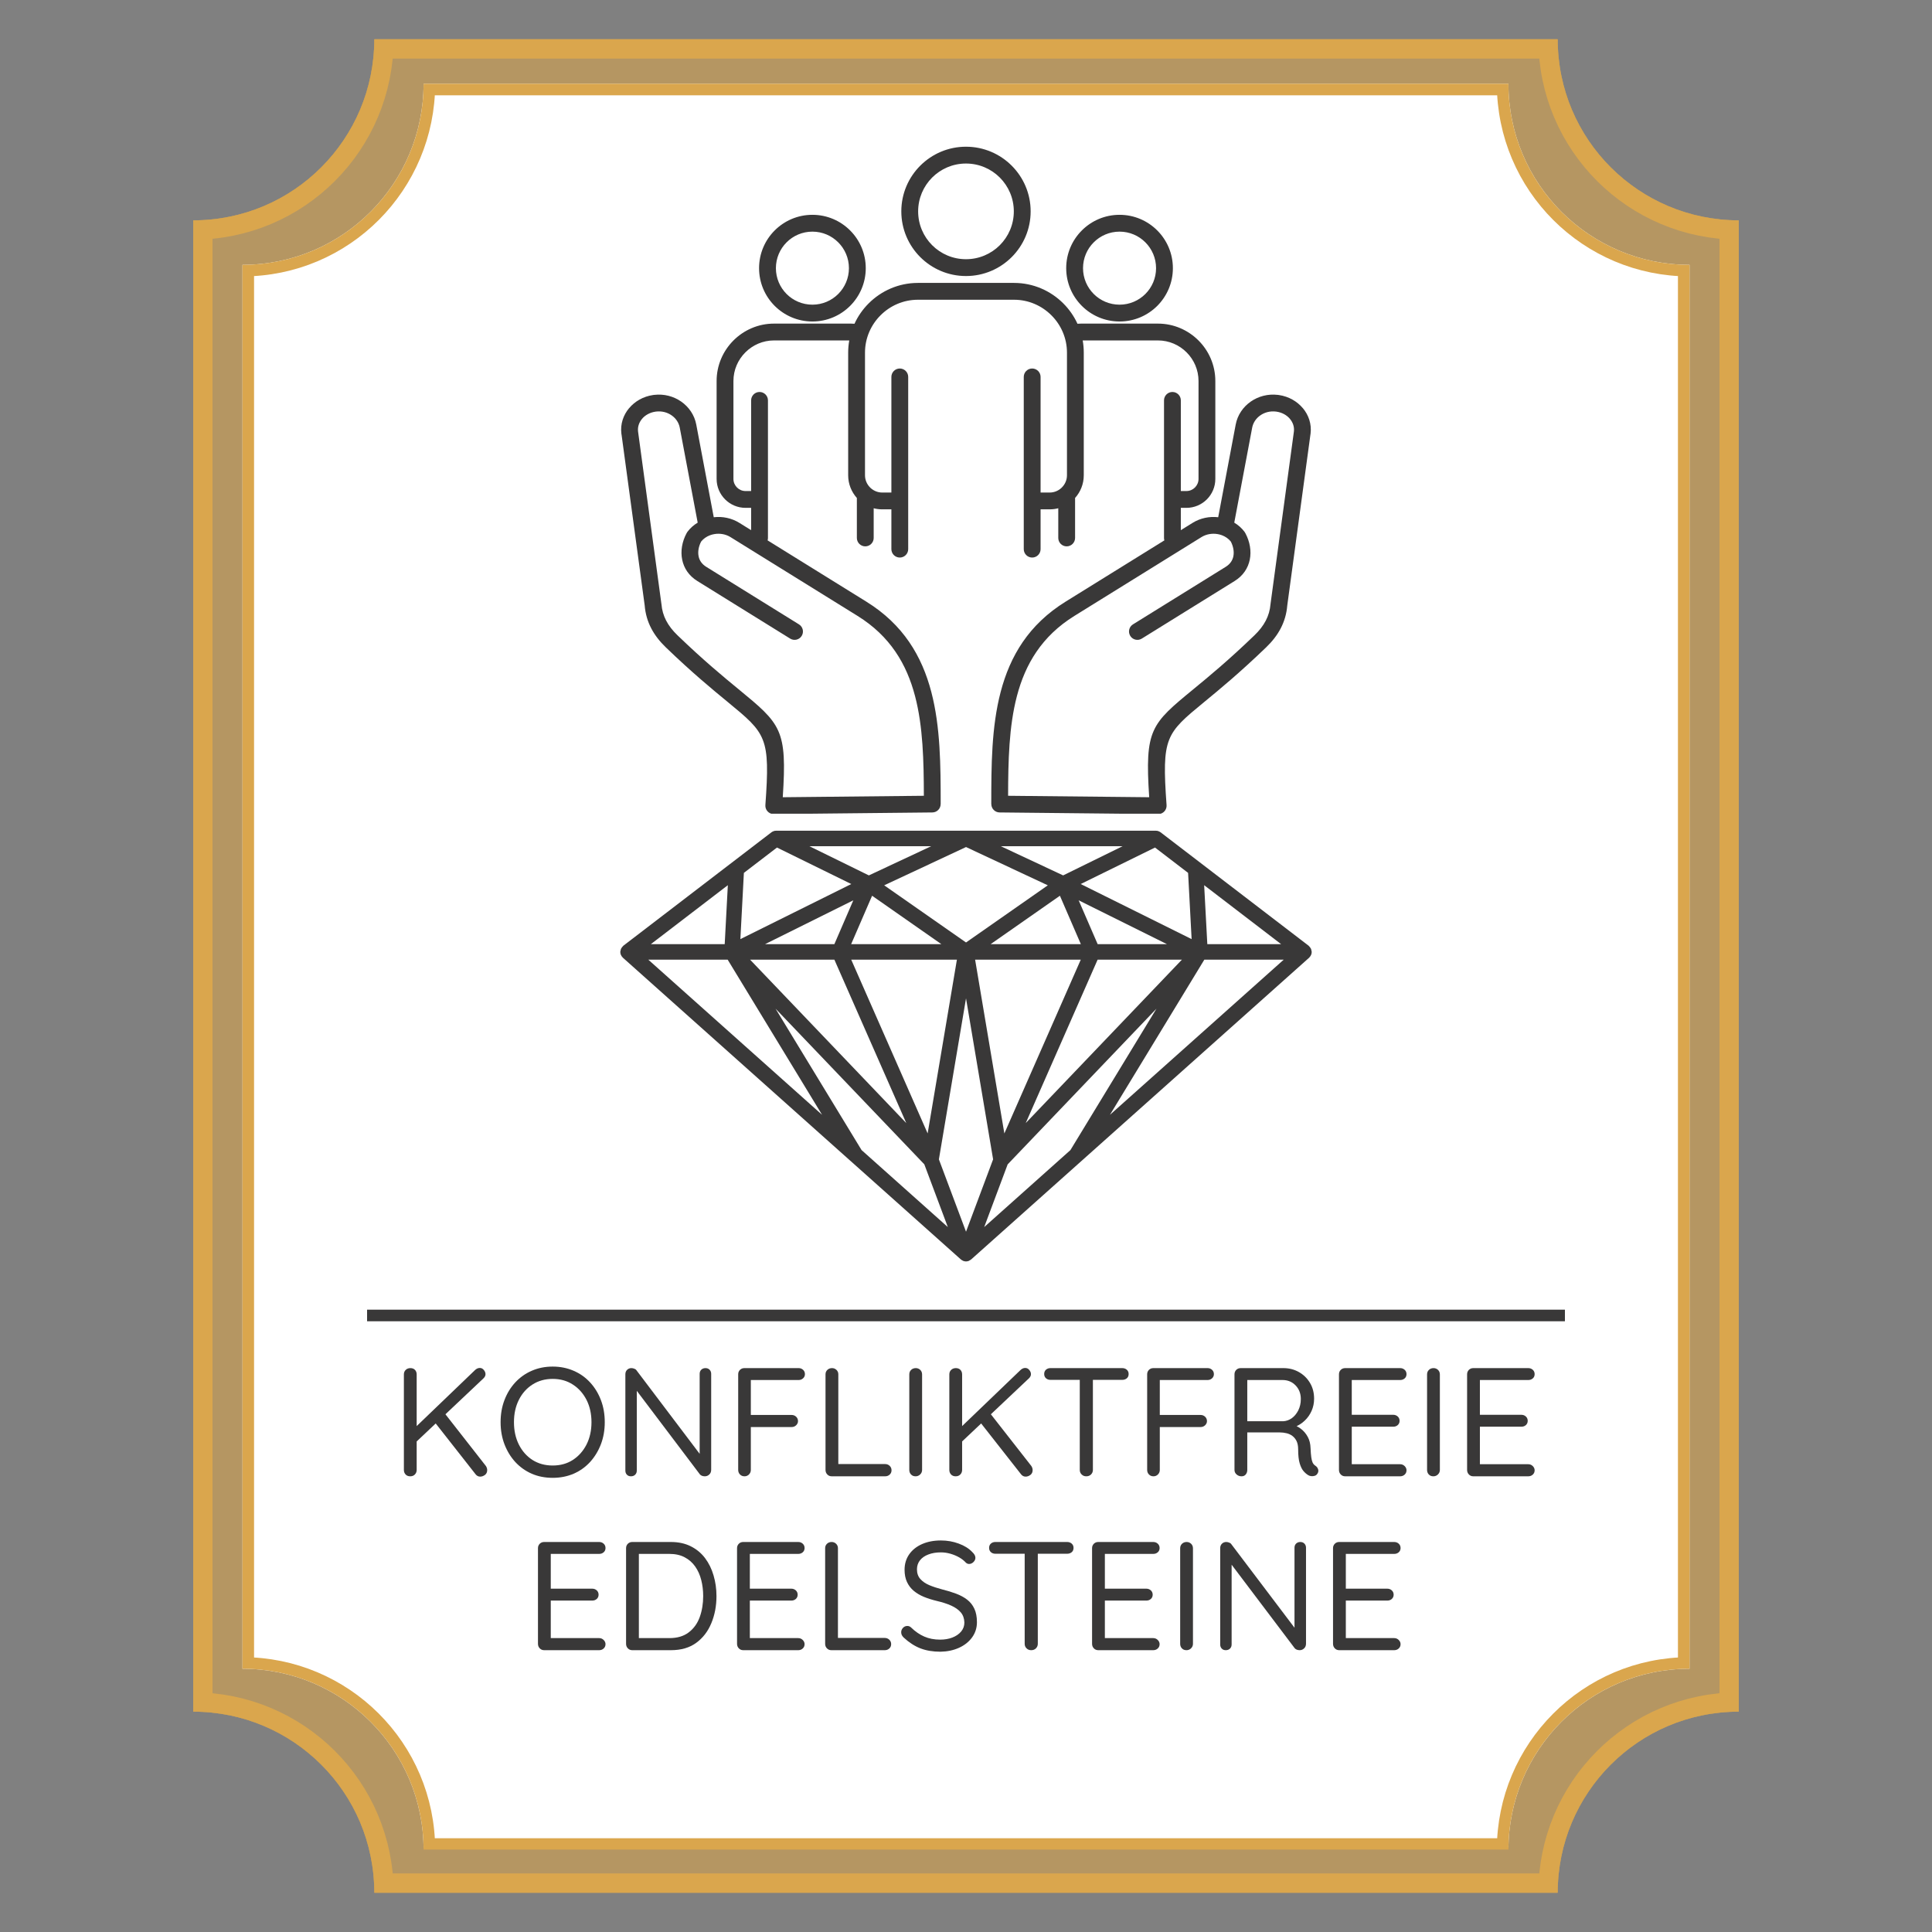
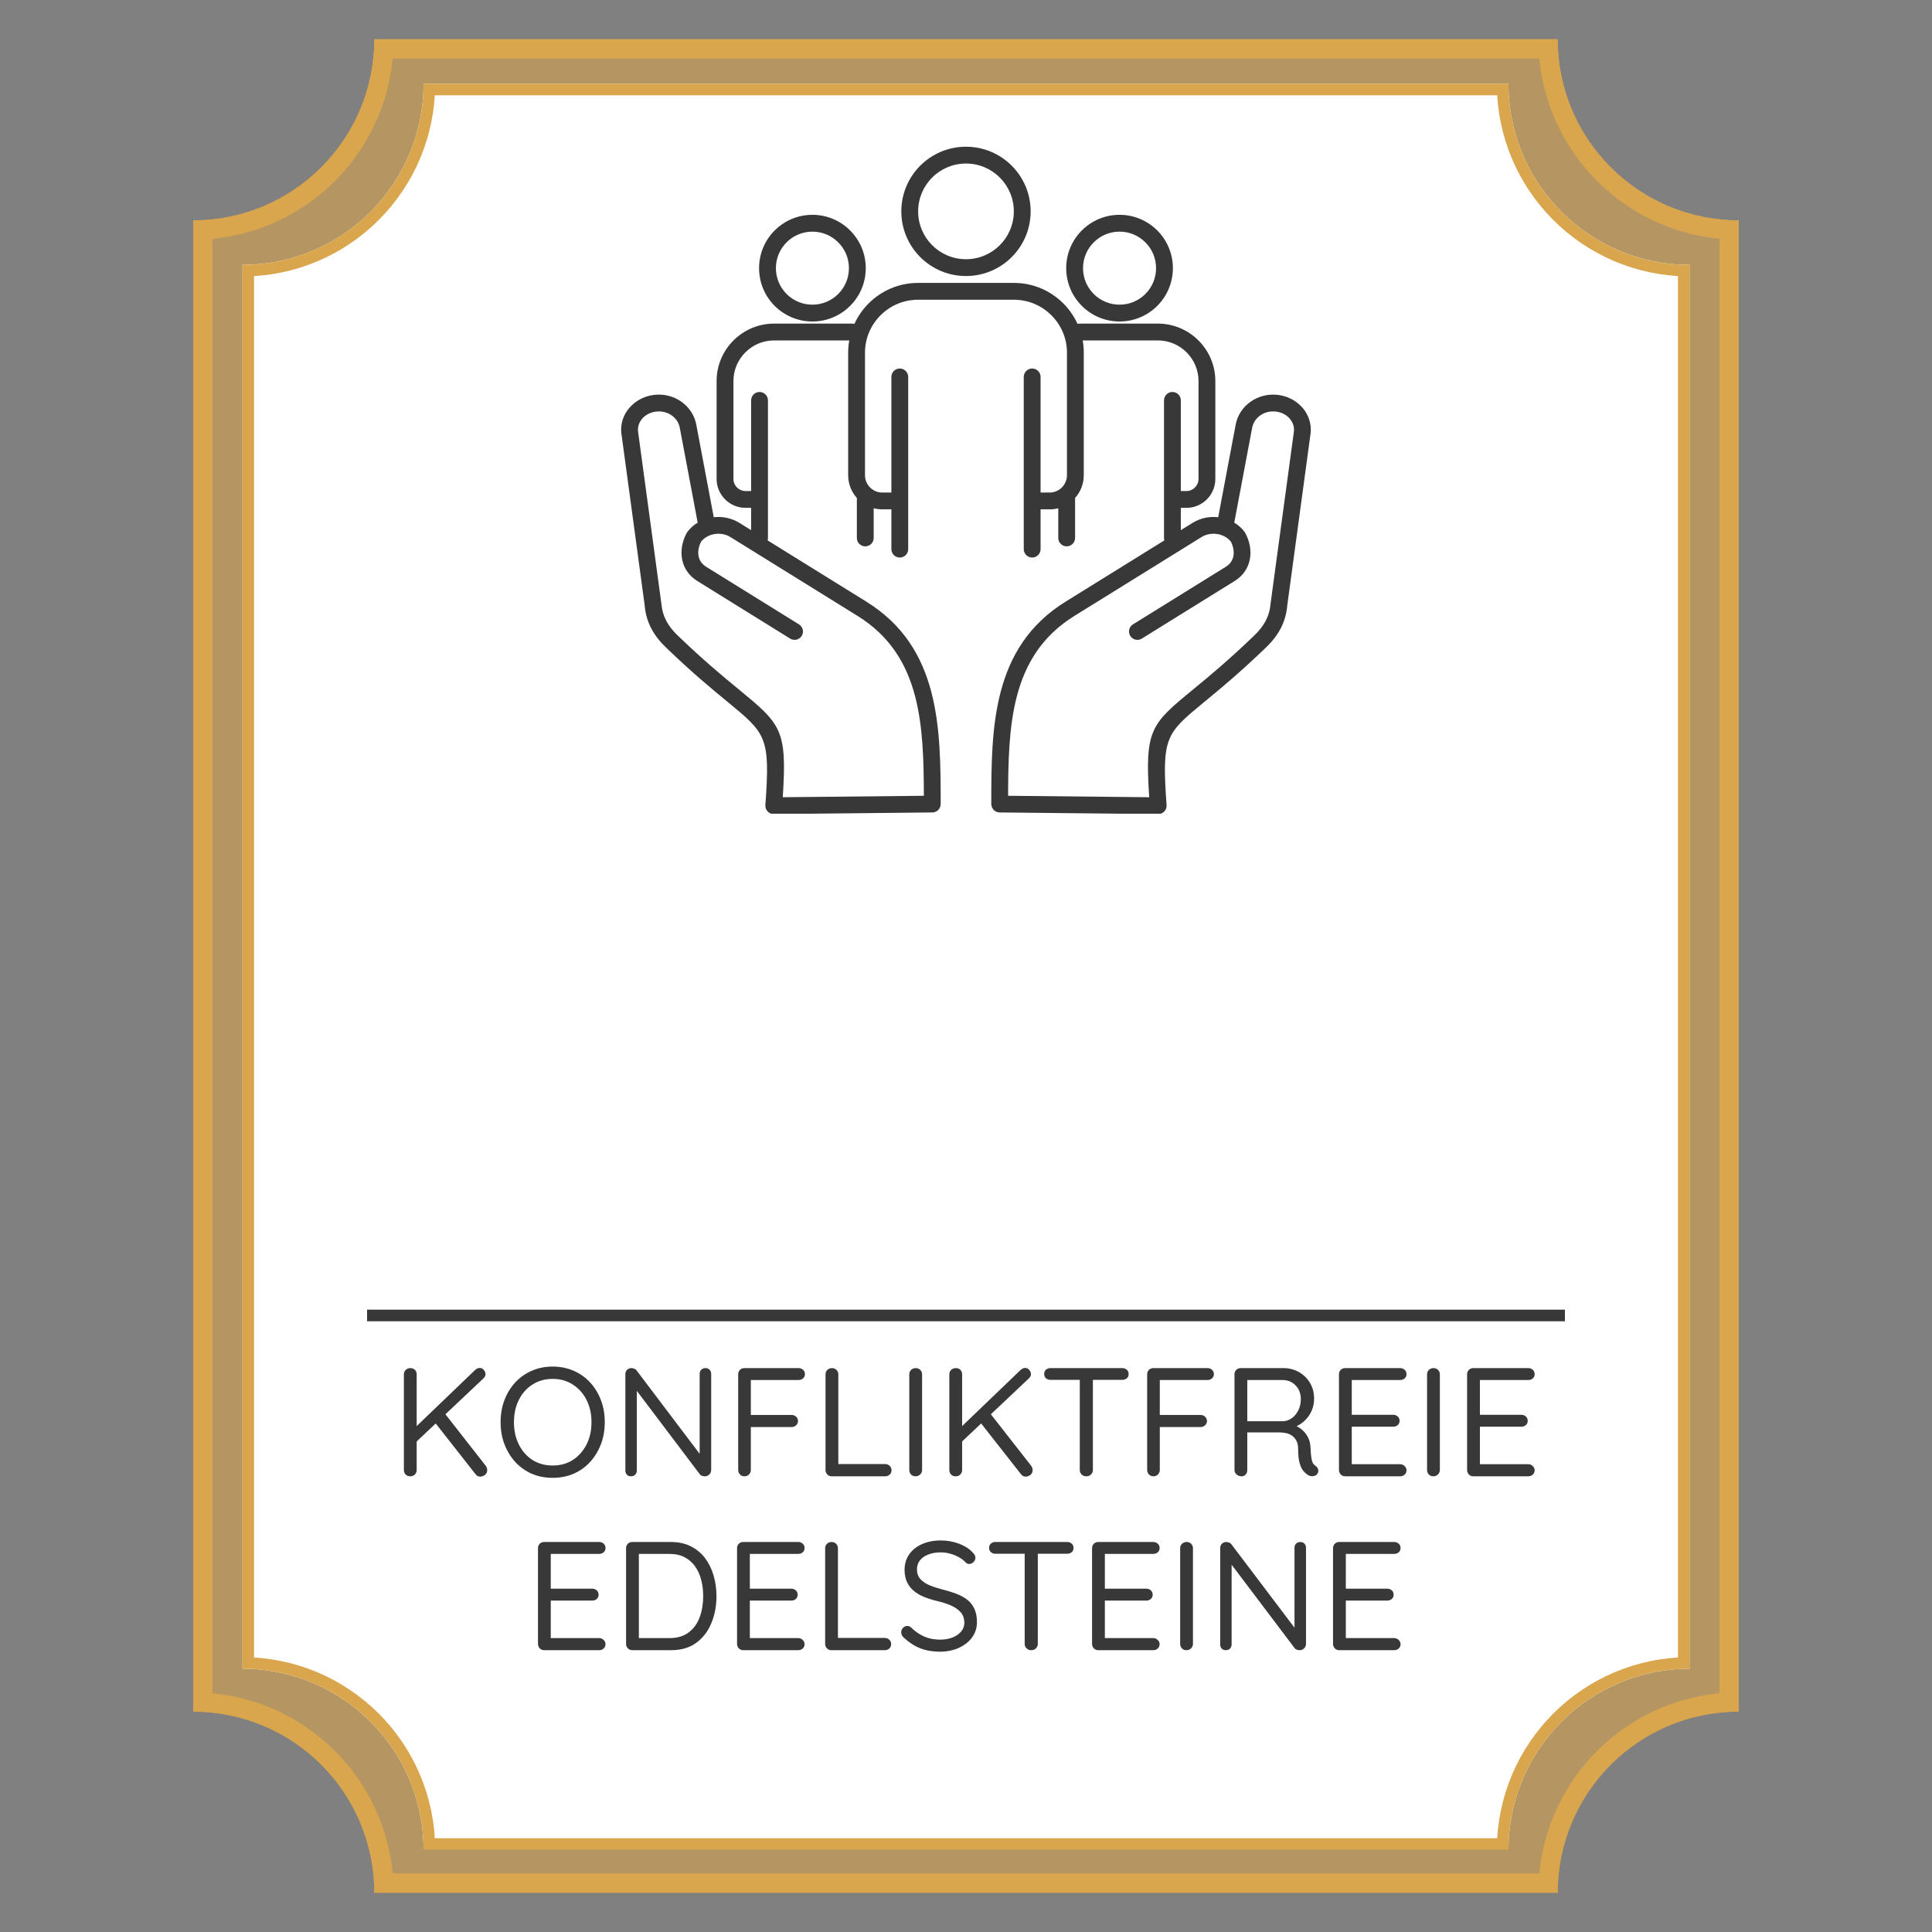
<svg xmlns="http://www.w3.org/2000/svg" width="500" zoomAndPan="magnify" viewBox="0 0 375 375" height="500" preserveAspectRatio="xMidYMid meet" version="1.0">
  <rect x="0" y="0" width="375" height="375" fill="#808080" stroke="none" />
  <defs>
    <filter x="0%" y="0%" width="100%" height="100%" id="1024b4a3a2">
      <feColorMatrix values="0 0 0 0 1 0 0 0 0 1 0 0 0 0 1 0 0 0 1 0" color-interpolation-filters="sRGB" />
    </filter>
    <g />
    <mask id="a47770c196">
      <g filter="url(#1024b4a3a2)">
        <rect x="-37.5" width="450" fill="#000000" y="-37.5" height="450" fill-opacity="0.59" />
      </g>
    </mask>
    <clipPath id="126270287b">
      <path d="M 17.5 7.617 L 317.5 7.617 L 317.5 368 L 17.5 368 Z M 17.5 7.617 " clip-rule="nonzero" />
    </clipPath>
    <clipPath id="2ce906e229">
      <path d="M 282.348 7.617 L 52.652 7.617 C 52.652 26.957 37.012 42.77 17.5 42.77 L 17.5 332.23 C 36.844 332.23 52.652 347.875 52.652 367.383 L 282.348 367.383 C 282.348 348.043 297.988 332.23 317.5 332.23 L 317.5 42.77 C 298.156 42.77 282.348 27.125 282.348 7.617 Z M 282.348 7.617 " clip-rule="nonzero" />
    </clipPath>
    <clipPath id="917593c485">
      <path d="M 0.5 0.617 L 300.5 0.617 L 300.5 360.441 L 0.5 360.441 Z M 0.5 0.617 " clip-rule="nonzero" />
    </clipPath>
    <clipPath id="5a40e85cad">
      <path d="M 265.348 0.617 L 35.652 0.617 C 35.652 19.957 20.012 35.77 0.5 35.77 L 0.5 325.23 C 19.844 325.23 35.652 340.875 35.652 360.383 L 265.348 360.383 C 265.348 341.043 280.988 325.23 300.5 325.23 L 300.5 35.77 C 281.156 35.77 265.348 20.125 265.348 0.617 Z M 265.348 0.617 " clip-rule="nonzero" />
    </clipPath>
    <clipPath id="c6e932432e">
      <rect x="0" width="301" y="0" height="361" />
    </clipPath>
    <clipPath id="e13462e37b">
      <path d="M 17.5 7.617 L 317.5 7.617 L 317.5 367.383 L 17.5 367.383 Z M 17.5 7.617 " clip-rule="nonzero" />
    </clipPath>
    <clipPath id="ac6ea227fa">
      <path d="M 282.348 7.617 L 52.652 7.617 C 52.652 26.957 37.012 42.77 17.5 42.77 L 17.5 332.23 C 36.844 332.23 52.652 347.871 52.652 367.383 L 282.348 367.383 C 282.348 348.039 297.988 332.23 317.5 332.23 L 317.5 42.77 C 298.156 42.77 282.348 27.125 282.348 7.617 Z M 282.348 7.617 " clip-rule="nonzero" />
    </clipPath>
    <clipPath id="7660b0a165">
      <rect x="0" width="339" y="0" height="375" />
    </clipPath>
    <clipPath id="d00ee27627">
      <path d="M 37.5 7.617 L 337.5 7.617 L 337.5 367.383 L 37.5 367.383 Z M 37.5 7.617 " clip-rule="nonzero" />
    </clipPath>
    <clipPath id="fe0ce3c6e1">
      <path d="M 302.348 7.617 L 72.652 7.617 C 72.652 26.957 57.012 42.77 37.5 42.77 L 37.5 332.23 C 56.844 332.23 72.652 347.871 72.652 367.383 L 302.348 367.383 C 302.348 348.039 317.988 332.23 337.5 332.23 L 337.5 42.77 C 318.156 42.77 302.348 27.125 302.348 7.617 Z M 302.348 7.617 " clip-rule="nonzero" />
    </clipPath>
    <clipPath id="83c0cc28df">
      <path d="M 47.062 16.246 L 327.938 16.246 L 327.938 359.664 L 47.062 359.664 Z M 47.062 16.246 " clip-rule="nonzero" />
    </clipPath>
    <clipPath id="69c87cacaa">
      <path d="M 292.785 16.246 L 82.215 16.246 C 82.215 35.59 66.57 51.402 47.062 51.402 L 47.062 323.906 C 66.402 323.906 82.215 339.547 82.215 359.059 L 292.785 359.059 C 292.785 339.715 308.426 323.906 327.938 323.906 L 327.938 51.402 C 308.598 51.402 292.785 35.758 292.785 16.246 Z M 292.785 16.246 " clip-rule="nonzero" />
    </clipPath>
    <clipPath id="b840064444">
      <path d="M 0.062 0.246 L 280.938 0.246 L 280.938 343 L 0.062 343 Z M 0.062 0.246 " clip-rule="nonzero" />
    </clipPath>
    <clipPath id="5b081c2d83">
      <path d="M 245.785 0.246 L 35.215 0.246 C 35.215 19.59 19.57 35.402 0.062 35.402 L 0.062 307.906 C 19.402 307.906 35.215 323.547 35.215 343.059 L 245.785 343.059 C 245.785 323.715 261.426 307.906 280.938 307.906 L 280.938 35.402 C 261.598 35.402 245.785 19.758 245.785 0.246 Z M 245.785 0.246 " clip-rule="nonzero" />
    </clipPath>
    <clipPath id="9adf6d71d2">
      <rect x="0" width="281" y="0" height="344" />
    </clipPath>
    <clipPath id="403dacd959">
      <path d="M 47.062 16.25 L 328 16.25 L 328 358.996 L 47.062 358.996 Z M 47.062 16.25 " clip-rule="nonzero" />
    </clipPath>
    <clipPath id="00bde7cf09">
      <path d="M 292.785 16.25 L 82.215 16.25 C 82.215 35.59 66.57 51.402 47.062 51.402 L 47.062 323.902 C 66.402 323.902 82.215 339.547 82.215 359.055 L 292.785 359.055 C 292.785 339.715 308.426 323.902 327.938 323.902 L 327.938 51.402 C 308.594 51.402 292.785 35.758 292.785 16.25 Z M 292.785 16.25 " clip-rule="nonzero" />
    </clipPath>
    <clipPath id="2eeb895572">
      <path d="M 0.395 0.422 L 134.621 0.422 L 134.621 129.941 L 0.395 129.941 Z M 0.395 0.422 " clip-rule="nonzero" />
    </clipPath>
    <clipPath id="756bbdbdb2">
      <path d="M 0.395 133.246 L 134.621 133.246 L 134.621 217 L 0.395 217 Z M 0.395 133.246 " clip-rule="nonzero" />
    </clipPath>
    <clipPath id="5206bb315b">
      <rect x="0" width="135" y="0" height="218" />
    </clipPath>
  </defs>
  <g mask="url(#a47770c196)">
    <g transform="matrix(1, 0, 0, 1, 20, 0)">
      <g clip-path="url(#7660b0a165)">
        <g clip-path="url(#126270287b)">
          <g clip-path="url(#2ce906e229)">
            <g transform="matrix(1, 0, 0, 1, 17, 7)">
              <g clip-path="url(#c6e932432e)">
                <g clip-path="url(#917593c485)">
                  <g clip-path="url(#5a40e85cad)">
                    <path fill="#daa64d" d="M 0.5 0.617 L 300.5 0.617 L 300.5 360.383 L 0.5 360.383 Z M 0.5 0.617 " fill-opacity="1" fill-rule="nonzero" />
                  </g>
                </g>
              </g>
            </g>
          </g>
        </g>
        <g clip-path="url(#e13462e37b)">
          <g clip-path="url(#ac6ea227fa)">
            <path stroke-linecap="butt" transform="matrix(0.75, 0, 0, 0.75, 17.501, 7.616)" fill="none" stroke-linejoin="miter" d="M 353.128 0.002 L 46.868 0.002 C 46.868 25.789 26.014 46.872 -0.002 46.872 L -0.002 432.82 C 25.79 432.82 46.868 453.674 46.868 479.69 L 353.128 479.69 C 353.128 453.898 373.983 432.82 399.998 432.82 L 399.998 46.872 C 374.207 46.872 353.128 26.013 353.128 0.002 Z M 353.128 0.002 " stroke="#daa64d" stroke-width="10" stroke-opacity="1" stroke-miterlimit="4" />
          </g>
        </g>
      </g>
    </g>
  </g>
  <g clip-path="url(#d00ee27627)">
    <g clip-path="url(#fe0ce3c6e1)">
      <path stroke-linecap="butt" transform="matrix(0.75, 0, 0, 0.75, 37.501, 7.616)" fill="none" stroke-linejoin="miter" d="M 353.128 0.002 L 46.868 0.002 C 46.868 25.789 26.014 46.872 -0.002 46.872 L -0.002 432.82 C 25.79 432.82 46.868 453.674 46.868 479.69 L 353.128 479.69 C 353.128 453.898 373.983 432.82 399.998 432.82 L 399.998 46.872 C 374.207 46.872 353.128 26.013 353.128 0.002 Z M 353.128 0.002 " stroke="#daa64d" stroke-width="10" stroke-opacity="1" stroke-miterlimit="4" />
    </g>
  </g>
  <g clip-path="url(#83c0cc28df)">
    <g clip-path="url(#69c87cacaa)">
      <g transform="matrix(1, 0, 0, 1, 47, 16)">
        <g clip-path="url(#9adf6d71d2)">
          <g clip-path="url(#b840064444)">
            <g clip-path="url(#5b081c2d83)">
              <path fill="#ffffff" d="M 0.062 0.246 L 280.938 0.246 L 280.938 342.566 L 0.062 342.566 Z M 0.062 0.246 " fill-opacity="1" fill-rule="nonzero" />
            </g>
          </g>
        </g>
      </g>
    </g>
  </g>
  <g clip-path="url(#403dacd959)">
    <g clip-path="url(#00bde7cf09)">
      <path stroke-linecap="butt" transform="matrix(0.75, 0, 0, 0.75, 47.062, 16.248)" fill="none" stroke-linejoin="miter" d="M 327.632 0.002 L 46.871 0.002 C 46.871 25.789 26.012 46.872 0.001 46.872 L 0.001 410.206 C 25.788 410.206 46.871 431.065 46.871 457.075 L 327.632 457.075 C 327.632 431.289 348.486 410.206 374.501 410.206 L 374.501 46.872 C 348.71 46.872 327.632 26.013 327.632 0.002 Z M 327.632 0.002 " stroke="#daa64d" stroke-width="6" stroke-opacity="1" stroke-miterlimit="4" />
    </g>
  </g>
  <path stroke-linecap="butt" transform="matrix(0.75, 0, 0, 0.75, 71.251, 254.206)" fill="none" stroke-linejoin="miter" d="M -0.002 1.501 L 309.998 1.501 " stroke="#393838" stroke-width="3" stroke-opacity="1" stroke-miterlimit="4" />
  <g fill="#393838" fill-opacity="1">
    <g transform="translate(75.752, 286.549)">
      <g>
        <path d="M 17.453 0.062 C 17.098 0.062 16.801 -0.086 16.562 -0.391 L 8.578 -10.562 L 10.406 -12.422 L 18.547 -2.016 C 18.723 -1.754 18.812 -1.484 18.812 -1.203 C 18.812 -0.797 18.664 -0.484 18.375 -0.266 C 18.082 -0.047 17.773 0.062 17.453 0.062 Z M 17.375 -21.031 C 17.688 -21.031 17.945 -20.898 18.156 -20.641 C 18.375 -20.379 18.484 -20.109 18.484 -19.828 C 18.484 -19.547 18.363 -19.285 18.125 -19.047 L 4.859 -6.516 L 4.656 -9.297 L 16.406 -20.578 C 16.707 -20.879 17.031 -21.031 17.375 -21.031 Z M 3.875 0 C 3.488 0 3.188 -0.117 2.969 -0.359 C 2.75 -0.598 2.641 -0.891 2.641 -1.234 L 2.641 -19.766 C 2.641 -20.129 2.758 -20.426 3 -20.656 C 3.238 -20.883 3.539 -21 3.906 -21 C 4.281 -21 4.578 -20.883 4.797 -20.656 C 5.016 -20.426 5.125 -20.129 5.125 -19.766 L 5.125 -1.234 C 5.125 -0.891 5.008 -0.598 4.781 -0.359 C 4.551 -0.117 4.25 0 3.875 0 Z M 3.875 0 " />
      </g>
    </g>
  </g>
  <g fill="#393838" fill-opacity="1">
    <g transform="translate(95.822, 286.549)">
      <g>
        <path d="M 21.562 -10.5 C 21.562 -8.957 21.312 -7.531 20.812 -6.219 C 20.312 -4.914 19.613 -3.77 18.719 -2.781 C 17.82 -1.801 16.754 -1.039 15.516 -0.5 C 14.273 0.031 12.922 0.297 11.453 0.297 C 9.973 0.297 8.617 0.031 7.391 -0.5 C 6.16 -1.039 5.094 -1.801 4.188 -2.781 C 3.289 -3.77 2.594 -4.914 2.094 -6.219 C 1.594 -7.531 1.344 -8.957 1.344 -10.5 C 1.344 -12.062 1.594 -13.492 2.094 -14.797 C 2.594 -16.109 3.289 -17.25 4.188 -18.219 C 5.094 -19.195 6.16 -19.953 7.391 -20.484 C 8.617 -21.023 9.973 -21.297 11.453 -21.297 C 12.922 -21.297 14.273 -21.023 15.516 -20.484 C 16.754 -19.953 17.82 -19.195 18.719 -18.219 C 19.613 -17.25 20.312 -16.109 20.812 -14.797 C 21.312 -13.492 21.562 -12.062 21.562 -10.5 Z M 18.984 -10.5 C 18.984 -12.133 18.66 -13.582 18.016 -14.844 C 17.367 -16.102 16.484 -17.094 15.359 -17.812 C 14.242 -18.539 12.941 -18.906 11.453 -18.906 C 9.973 -18.906 8.664 -18.539 7.531 -17.812 C 6.406 -17.094 5.523 -16.102 4.891 -14.844 C 4.254 -13.582 3.938 -12.133 3.938 -10.5 C 3.938 -8.875 4.254 -7.426 4.891 -6.156 C 5.523 -4.895 6.406 -3.898 7.531 -3.172 C 8.664 -2.453 9.973 -2.094 11.453 -2.094 C 12.941 -2.094 14.242 -2.453 15.359 -3.172 C 16.484 -3.898 17.367 -4.895 18.016 -6.156 C 18.66 -7.426 18.984 -8.875 18.984 -10.5 Z M 18.984 -10.5 " />
      </g>
    </g>
  </g>
  <g fill="#393838" fill-opacity="1">
    <g transform="translate(118.742, 286.549)">
      <g>
        <path d="M 18.188 -21 C 18.52 -21 18.785 -20.895 18.984 -20.688 C 19.191 -20.477 19.297 -20.211 19.297 -19.891 L 19.297 -1.266 C 19.297 -0.879 19.172 -0.57 18.922 -0.344 C 18.68 -0.113 18.395 0 18.062 0 C 17.883 0 17.703 -0.031 17.516 -0.094 C 17.336 -0.164 17.195 -0.266 17.094 -0.391 L 4.266 -17.375 L 4.859 -17.734 L 4.859 -1.109 C 4.859 -0.785 4.754 -0.52 4.547 -0.312 C 4.336 -0.102 4.062 0 3.719 0 C 3.395 0 3.133 -0.102 2.938 -0.312 C 2.738 -0.52 2.641 -0.785 2.641 -1.109 L 2.641 -19.797 C 2.641 -20.16 2.754 -20.453 2.984 -20.672 C 3.211 -20.891 3.488 -21 3.812 -21 C 3.988 -21 4.172 -20.961 4.359 -20.891 C 4.555 -20.828 4.703 -20.723 4.797 -20.578 L 17.453 -3.844 L 17.062 -3.359 L 17.062 -19.891 C 17.062 -20.211 17.164 -20.477 17.375 -20.688 C 17.594 -20.895 17.863 -21 18.188 -21 Z M 18.188 -21 " />
      </g>
    </g>
  </g>
  <g fill="#393838" fill-opacity="1">
    <g transform="translate(140.642, 286.549)">
      <g>
        <path d="M 3.875 0 C 3.508 0 3.211 -0.117 2.984 -0.359 C 2.754 -0.598 2.641 -0.891 2.641 -1.234 L 2.641 -19.797 C 2.641 -20.141 2.754 -20.426 2.984 -20.656 C 3.211 -20.883 3.5 -21 3.844 -21 L 14.375 -21 C 14.707 -21 14.992 -20.891 15.234 -20.672 C 15.473 -20.453 15.594 -20.172 15.594 -19.828 C 15.594 -19.504 15.473 -19.234 15.234 -19.016 C 14.992 -18.797 14.707 -18.688 14.375 -18.688 L 4.922 -18.688 L 5.094 -18.938 L 5.094 -11.578 L 4.953 -11.906 L 13.016 -11.906 C 13.359 -11.906 13.648 -11.789 13.891 -11.562 C 14.129 -11.332 14.25 -11.047 14.25 -10.703 C 14.25 -10.41 14.129 -10.145 13.891 -9.906 C 13.648 -9.676 13.359 -9.562 13.016 -9.562 L 4.891 -9.562 L 5.094 -9.844 L 5.094 -1.234 C 5.094 -0.891 4.973 -0.598 4.734 -0.359 C 4.492 -0.117 4.207 0 3.875 0 Z M 3.875 0 " />
      </g>
    </g>
  </g>
  <g fill="#393838" fill-opacity="1">
    <g transform="translate(157.592, 286.549)">
      <g>
        <path d="M 14.219 -2.375 C 14.562 -2.375 14.852 -2.258 15.094 -2.031 C 15.332 -1.801 15.453 -1.516 15.453 -1.172 C 15.453 -0.828 15.332 -0.547 15.094 -0.328 C 14.852 -0.109 14.562 0 14.219 0 L 3.844 0 C 3.5 0 3.211 -0.117 2.984 -0.359 C 2.754 -0.598 2.641 -0.891 2.641 -1.234 L 2.641 -19.797 C 2.641 -20.141 2.758 -20.426 3 -20.656 C 3.238 -20.883 3.539 -21 3.906 -21 C 4.238 -21 4.523 -20.883 4.766 -20.656 C 5.004 -20.426 5.125 -20.141 5.125 -19.797 L 5.125 -1.828 L 4.531 -2.375 Z M 14.219 -2.375 " />
      </g>
    </g>
  </g>
  <g fill="#393838" fill-opacity="1">
    <g transform="translate(173.852, 286.549)">
      <g>
        <path d="M 5.125 -1.234 C 5.125 -0.891 5 -0.598 4.75 -0.359 C 4.5 -0.117 4.207 0 3.875 0 C 3.488 0 3.188 -0.117 2.969 -0.359 C 2.75 -0.598 2.641 -0.891 2.641 -1.234 L 2.641 -19.766 C 2.641 -20.129 2.758 -20.426 3 -20.656 C 3.238 -20.883 3.539 -21 3.906 -21 C 4.238 -21 4.523 -20.883 4.766 -20.656 C 5.004 -20.426 5.125 -20.129 5.125 -19.766 Z M 5.125 -1.234 " />
      </g>
    </g>
  </g>
  <g fill="#393838" fill-opacity="1">
    <g transform="translate(181.622, 286.549)">
      <g>
        <path d="M 17.453 0.062 C 17.098 0.062 16.801 -0.086 16.562 -0.391 L 8.578 -10.562 L 10.406 -12.422 L 18.547 -2.016 C 18.723 -1.754 18.812 -1.484 18.812 -1.203 C 18.812 -0.797 18.664 -0.484 18.375 -0.266 C 18.082 -0.047 17.773 0.062 17.453 0.062 Z M 17.375 -21.031 C 17.688 -21.031 17.945 -20.898 18.156 -20.641 C 18.375 -20.379 18.484 -20.109 18.484 -19.828 C 18.484 -19.547 18.363 -19.285 18.125 -19.047 L 4.859 -6.516 L 4.656 -9.297 L 16.406 -20.578 C 16.707 -20.879 17.031 -21.031 17.375 -21.031 Z M 3.875 0 C 3.488 0 3.188 -0.117 2.969 -0.359 C 2.75 -0.598 2.641 -0.891 2.641 -1.234 L 2.641 -19.766 C 2.641 -20.129 2.758 -20.426 3 -20.656 C 3.238 -20.883 3.539 -21 3.906 -21 C 4.281 -21 4.578 -20.883 4.797 -20.656 C 5.016 -20.426 5.125 -20.129 5.125 -19.766 L 5.125 -1.234 C 5.125 -0.891 5.008 -0.598 4.781 -0.359 C 4.551 -0.117 4.25 0 3.875 0 Z M 3.875 0 " />
      </g>
    </g>
  </g>
  <g fill="#393838" fill-opacity="1">
    <g transform="translate(201.692, 286.549)">
      <g>
        <path d="M 9.156 0 C 8.789 0 8.488 -0.117 8.25 -0.359 C 8.008 -0.598 7.891 -0.891 7.891 -1.234 L 7.891 -19.766 L 10.438 -19.766 L 10.438 -1.234 C 10.438 -0.891 10.316 -0.598 10.078 -0.359 C 9.836 -0.117 9.531 0 9.156 0 Z M 2.188 -18.719 C 1.852 -18.719 1.566 -18.82 1.328 -19.031 C 1.098 -19.238 0.984 -19.516 0.984 -19.859 C 0.984 -20.203 1.098 -20.477 1.328 -20.688 C 1.566 -20.895 1.852 -21 2.188 -21 L 16.141 -21 C 16.484 -21 16.773 -20.895 17.016 -20.688 C 17.254 -20.477 17.375 -20.203 17.375 -19.859 C 17.375 -19.492 17.254 -19.211 17.016 -19.016 C 16.773 -18.816 16.484 -18.719 16.141 -18.719 Z M 2.188 -18.719 " />
      </g>
    </g>
  </g>
  <g fill="#393838" fill-opacity="1">
    <g transform="translate(220.022, 286.549)">
      <g>
        <path d="M 3.875 0 C 3.508 0 3.211 -0.117 2.984 -0.359 C 2.754 -0.598 2.641 -0.891 2.641 -1.234 L 2.641 -19.797 C 2.641 -20.141 2.754 -20.426 2.984 -20.656 C 3.211 -20.883 3.5 -21 3.844 -21 L 14.375 -21 C 14.707 -21 14.992 -20.891 15.234 -20.672 C 15.473 -20.453 15.594 -20.172 15.594 -19.828 C 15.594 -19.504 15.473 -19.234 15.234 -19.016 C 14.992 -18.797 14.707 -18.688 14.375 -18.688 L 4.922 -18.688 L 5.094 -18.938 L 5.094 -11.578 L 4.953 -11.906 L 13.016 -11.906 C 13.359 -11.906 13.648 -11.789 13.891 -11.562 C 14.129 -11.332 14.25 -11.047 14.25 -10.703 C 14.25 -10.41 14.129 -10.145 13.891 -9.906 C 13.648 -9.676 13.359 -9.562 13.016 -9.562 L 4.891 -9.562 L 5.094 -9.844 L 5.094 -1.234 C 5.094 -0.891 4.973 -0.598 4.734 -0.359 C 4.492 -0.117 4.207 0 3.875 0 Z M 3.875 0 " />
      </g>
    </g>
  </g>
  <g fill="#393838" fill-opacity="1">
    <g transform="translate(236.972, 286.549)">
      <g>
        <path d="M 4.016 0 C 3.641 0 3.316 -0.117 3.047 -0.359 C 2.773 -0.598 2.641 -0.891 2.641 -1.234 L 2.641 -19.797 C 2.641 -20.141 2.754 -20.426 2.984 -20.656 C 3.211 -20.883 3.5 -21 3.844 -21 L 12.125 -21 C 13.238 -21 14.242 -20.742 15.141 -20.234 C 16.047 -19.723 16.766 -19.02 17.297 -18.125 C 17.828 -17.238 18.094 -16.219 18.094 -15.062 C 18.094 -14.219 17.93 -13.43 17.609 -12.703 C 17.285 -11.973 16.844 -11.344 16.281 -10.812 C 15.727 -10.281 15.094 -9.875 14.375 -9.594 L 13.703 -10.078 C 14.391 -9.922 15 -9.633 15.531 -9.219 C 16.07 -8.812 16.516 -8.289 16.859 -7.656 C 17.203 -7.031 17.383 -6.297 17.406 -5.453 C 17.438 -4.711 17.484 -4.125 17.547 -3.688 C 17.609 -3.25 17.695 -2.906 17.812 -2.656 C 17.938 -2.406 18.109 -2.207 18.328 -2.062 C 18.609 -1.883 18.789 -1.645 18.875 -1.344 C 18.969 -1.051 18.914 -0.766 18.719 -0.484 C 18.602 -0.297 18.43 -0.164 18.203 -0.094 C 17.984 -0.031 17.766 -0.008 17.547 -0.031 C 17.328 -0.051 17.141 -0.109 16.984 -0.203 C 16.66 -0.391 16.348 -0.656 16.047 -1 C 15.742 -1.352 15.492 -1.859 15.297 -2.516 C 15.098 -3.18 15 -4.082 15 -5.219 C 15 -5.863 14.898 -6.395 14.703 -6.812 C 14.504 -7.227 14.234 -7.566 13.891 -7.828 C 13.547 -8.086 13.164 -8.266 12.75 -8.359 C 12.332 -8.461 11.898 -8.516 11.453 -8.516 L 4.766 -8.516 L 5.125 -9.062 L 5.125 -1.234 C 5.125 -0.891 5.023 -0.598 4.828 -0.359 C 4.629 -0.117 4.359 0 4.016 0 Z M 4.766 -10.688 L 12.125 -10.688 C 12.695 -10.719 13.238 -10.91 13.75 -11.266 C 14.258 -11.629 14.68 -12.133 15.016 -12.781 C 15.348 -13.438 15.516 -14.176 15.516 -15 C 15.516 -16.062 15.176 -16.941 14.5 -17.641 C 13.832 -18.336 12.988 -18.688 11.969 -18.688 L 4.891 -18.688 L 5.125 -19.266 L 5.125 -10.141 Z M 4.766 -10.688 " />
      </g>
    </g>
  </g>
  <g fill="#393838" fill-opacity="1">
    <g transform="translate(257.252, 286.549)">
      <g>
        <path d="M 3.844 -21 L 14.516 -21 C 14.859 -21 15.148 -20.891 15.391 -20.672 C 15.629 -20.453 15.75 -20.172 15.75 -19.828 C 15.75 -19.484 15.629 -19.207 15.391 -19 C 15.148 -18.789 14.859 -18.688 14.516 -18.688 L 4.859 -18.688 L 5.125 -19.203 L 5.125 -11.609 L 4.828 -11.938 L 13.172 -11.938 C 13.516 -11.938 13.805 -11.828 14.047 -11.609 C 14.285 -11.391 14.406 -11.109 14.406 -10.766 C 14.406 -10.43 14.285 -10.156 14.047 -9.938 C 13.805 -9.727 13.516 -9.625 13.172 -9.625 L 4.922 -9.625 L 5.125 -9.906 L 5.125 -2.125 L 4.953 -2.344 L 14.516 -2.344 C 14.859 -2.344 15.148 -2.223 15.391 -1.984 C 15.629 -1.742 15.75 -1.473 15.75 -1.172 C 15.75 -0.828 15.629 -0.547 15.391 -0.328 C 15.148 -0.109 14.859 0 14.516 0 L 3.844 0 C 3.5 0 3.211 -0.117 2.984 -0.359 C 2.754 -0.598 2.641 -0.891 2.641 -1.234 L 2.641 -19.797 C 2.641 -20.141 2.754 -20.426 2.984 -20.656 C 3.211 -20.883 3.5 -21 3.844 -21 Z M 3.844 -21 " />
      </g>
    </g>
  </g>
  <g fill="#393838" fill-opacity="1">
    <g transform="translate(274.352, 286.549)">
      <g>
        <path d="M 5.125 -1.234 C 5.125 -0.891 5 -0.598 4.75 -0.359 C 4.5 -0.117 4.207 0 3.875 0 C 3.488 0 3.188 -0.117 2.969 -0.359 C 2.75 -0.598 2.641 -0.891 2.641 -1.234 L 2.641 -19.766 C 2.641 -20.129 2.758 -20.426 3 -20.656 C 3.238 -20.883 3.539 -21 3.906 -21 C 4.238 -21 4.523 -20.883 4.766 -20.656 C 5.004 -20.426 5.125 -20.129 5.125 -19.766 Z M 5.125 -1.234 " />
      </g>
    </g>
  </g>
  <g fill="#393838" fill-opacity="1">
    <g transform="translate(282.122, 286.549)">
      <g>
        <path d="M 3.844 -21 L 14.516 -21 C 14.859 -21 15.148 -20.891 15.391 -20.672 C 15.629 -20.453 15.75 -20.172 15.75 -19.828 C 15.75 -19.484 15.629 -19.207 15.391 -19 C 15.148 -18.789 14.859 -18.688 14.516 -18.688 L 4.859 -18.688 L 5.125 -19.203 L 5.125 -11.609 L 4.828 -11.938 L 13.172 -11.938 C 13.516 -11.938 13.805 -11.828 14.047 -11.609 C 14.285 -11.391 14.406 -11.109 14.406 -10.766 C 14.406 -10.43 14.285 -10.156 14.047 -9.938 C 13.805 -9.727 13.516 -9.625 13.172 -9.625 L 4.922 -9.625 L 5.125 -9.906 L 5.125 -2.125 L 4.953 -2.344 L 14.516 -2.344 C 14.859 -2.344 15.148 -2.223 15.391 -1.984 C 15.629 -1.742 15.75 -1.473 15.75 -1.172 C 15.75 -0.828 15.629 -0.547 15.391 -0.328 C 15.148 -0.109 14.859 0 14.516 0 L 3.844 0 C 3.5 0 3.211 -0.117 2.984 -0.359 C 2.754 -0.598 2.641 -0.891 2.641 -1.234 L 2.641 -19.797 C 2.641 -20.141 2.754 -20.426 2.984 -20.656 C 3.211 -20.883 3.5 -21 3.844 -21 Z M 3.844 -21 " />
      </g>
    </g>
  </g>
  <g fill="#393838" fill-opacity="1">
    <g transform="translate(101.779, 320.299)">
      <g>
        <path d="M 3.844 -21 L 14.516 -21 C 14.859 -21 15.148 -20.891 15.391 -20.672 C 15.629 -20.453 15.75 -20.172 15.75 -19.828 C 15.75 -19.484 15.629 -19.207 15.391 -19 C 15.148 -18.789 14.859 -18.688 14.516 -18.688 L 4.859 -18.688 L 5.125 -19.203 L 5.125 -11.609 L 4.828 -11.938 L 13.172 -11.938 C 13.516 -11.938 13.805 -11.828 14.047 -11.609 C 14.285 -11.391 14.406 -11.109 14.406 -10.766 C 14.406 -10.43 14.285 -10.156 14.047 -9.938 C 13.805 -9.727 13.516 -9.625 13.172 -9.625 L 4.922 -9.625 L 5.125 -9.906 L 5.125 -2.125 L 4.953 -2.344 L 14.516 -2.344 C 14.859 -2.344 15.148 -2.223 15.391 -1.984 C 15.629 -1.742 15.75 -1.473 15.75 -1.172 C 15.75 -0.828 15.629 -0.547 15.391 -0.328 C 15.148 -0.109 14.859 0 14.516 0 L 3.844 0 C 3.5 0 3.211 -0.117 2.984 -0.359 C 2.754 -0.598 2.641 -0.891 2.641 -1.234 L 2.641 -19.797 C 2.641 -20.141 2.754 -20.426 2.984 -20.656 C 3.211 -20.883 3.5 -21 3.844 -21 Z M 3.844 -21 " />
      </g>
    </g>
  </g>
  <g fill="#393838" fill-opacity="1">
    <g transform="translate(118.879, 320.299)">
      <g>
        <path d="M 11.344 -21 C 12.801 -21 14.082 -20.723 15.188 -20.172 C 16.301 -19.617 17.227 -18.852 17.969 -17.875 C 18.707 -16.895 19.258 -15.77 19.625 -14.5 C 20 -13.227 20.188 -11.895 20.188 -10.5 C 20.188 -8.582 19.852 -6.828 19.188 -5.234 C 18.531 -3.641 17.551 -2.367 16.25 -1.422 C 14.957 -0.473 13.32 0 11.344 0 L 3.844 0 C 3.5 0 3.211 -0.117 2.984 -0.359 C 2.754 -0.598 2.641 -0.891 2.641 -1.234 L 2.641 -19.797 C 2.641 -20.141 2.754 -20.426 2.984 -20.656 C 3.211 -20.883 3.5 -21 3.844 -21 Z M 11.047 -2.344 C 12.578 -2.344 13.828 -2.711 14.797 -3.453 C 15.773 -4.191 16.488 -5.18 16.938 -6.422 C 17.383 -7.66 17.609 -9.02 17.609 -10.5 C 17.609 -11.582 17.484 -12.617 17.234 -13.609 C 16.984 -14.598 16.594 -15.473 16.062 -16.234 C 15.531 -16.992 14.848 -17.594 14.016 -18.031 C 13.191 -18.469 12.203 -18.688 11.047 -18.688 L 4.891 -18.688 L 5.125 -18.938 L 5.125 -2.047 L 4.953 -2.344 Z M 11.047 -2.344 " />
      </g>
    </g>
  </g>
  <g fill="#393838" fill-opacity="1">
    <g transform="translate(140.419, 320.299)">
      <g>
        <path d="M 3.844 -21 L 14.516 -21 C 14.859 -21 15.148 -20.891 15.391 -20.672 C 15.629 -20.453 15.75 -20.172 15.75 -19.828 C 15.75 -19.484 15.629 -19.207 15.391 -19 C 15.148 -18.789 14.859 -18.688 14.516 -18.688 L 4.859 -18.688 L 5.125 -19.203 L 5.125 -11.609 L 4.828 -11.938 L 13.172 -11.938 C 13.516 -11.938 13.805 -11.828 14.047 -11.609 C 14.285 -11.391 14.406 -11.109 14.406 -10.766 C 14.406 -10.43 14.285 -10.156 14.047 -9.938 C 13.805 -9.727 13.516 -9.625 13.172 -9.625 L 4.922 -9.625 L 5.125 -9.906 L 5.125 -2.125 L 4.953 -2.344 L 14.516 -2.344 C 14.859 -2.344 15.148 -2.223 15.391 -1.984 C 15.629 -1.742 15.75 -1.473 15.75 -1.172 C 15.75 -0.828 15.629 -0.547 15.391 -0.328 C 15.148 -0.109 14.859 0 14.516 0 L 3.844 0 C 3.5 0 3.211 -0.117 2.984 -0.359 C 2.754 -0.598 2.641 -0.891 2.641 -1.234 L 2.641 -19.797 C 2.641 -20.141 2.754 -20.426 2.984 -20.656 C 3.211 -20.883 3.5 -21 3.844 -21 Z M 3.844 -21 " />
      </g>
    </g>
  </g>
  <g fill="#393838" fill-opacity="1">
    <g transform="translate(157.519, 320.299)">
      <g>
        <path d="M 14.219 -2.375 C 14.562 -2.375 14.852 -2.258 15.094 -2.031 C 15.332 -1.801 15.453 -1.516 15.453 -1.172 C 15.453 -0.828 15.332 -0.547 15.094 -0.328 C 14.852 -0.109 14.562 0 14.219 0 L 3.844 0 C 3.5 0 3.211 -0.117 2.984 -0.359 C 2.754 -0.598 2.641 -0.891 2.641 -1.234 L 2.641 -19.797 C 2.641 -20.141 2.758 -20.426 3 -20.656 C 3.238 -20.883 3.539 -21 3.906 -21 C 4.238 -21 4.523 -20.883 4.766 -20.656 C 5.004 -20.426 5.125 -20.141 5.125 -19.797 L 5.125 -1.828 L 4.531 -2.375 Z M 14.219 -2.375 " />
      </g>
    </g>
  </g>
  <g fill="#393838" fill-opacity="1">
    <g transform="translate(173.779, 320.299)">
      <g>
        <path d="M 8.766 0.297 C 7.285 0.297 5.984 0.078 4.859 -0.359 C 3.742 -0.797 2.664 -1.492 1.625 -2.453 C 1.477 -2.598 1.359 -2.754 1.266 -2.922 C 1.18 -3.098 1.141 -3.285 1.141 -3.484 C 1.141 -3.797 1.254 -4.078 1.484 -4.328 C 1.711 -4.578 2 -4.703 2.344 -4.703 C 2.625 -4.703 2.875 -4.594 3.094 -4.375 C 3.875 -3.613 4.719 -3.035 5.625 -2.641 C 6.531 -2.242 7.555 -2.047 8.703 -2.047 C 9.578 -2.047 10.367 -2.18 11.078 -2.453 C 11.797 -2.734 12.363 -3.125 12.781 -3.625 C 13.195 -4.125 13.406 -4.707 13.406 -5.375 C 13.383 -6.164 13.148 -6.82 12.703 -7.344 C 12.254 -7.863 11.633 -8.301 10.844 -8.656 C 10.051 -9.008 9.133 -9.305 8.094 -9.547 C 7.176 -9.766 6.332 -10.031 5.562 -10.344 C 4.789 -10.664 4.125 -11.062 3.562 -11.531 C 3.008 -12 2.578 -12.566 2.266 -13.234 C 1.953 -13.91 1.797 -14.695 1.797 -15.594 C 1.797 -16.738 2.094 -17.738 2.688 -18.594 C 3.289 -19.457 4.125 -20.125 5.188 -20.594 C 6.25 -21.062 7.469 -21.297 8.844 -21.297 C 10.07 -21.297 11.227 -21.094 12.312 -20.688 C 13.406 -20.289 14.281 -19.742 14.938 -19.047 C 15.344 -18.672 15.547 -18.301 15.547 -17.938 C 15.547 -17.633 15.422 -17.359 15.172 -17.109 C 14.922 -16.859 14.633 -16.734 14.312 -16.734 C 14.094 -16.734 13.891 -16.816 13.703 -16.984 C 13.367 -17.359 12.941 -17.695 12.422 -18 C 11.898 -18.301 11.328 -18.539 10.703 -18.719 C 10.086 -18.895 9.469 -18.984 8.844 -18.984 C 7.926 -18.984 7.117 -18.848 6.422 -18.578 C 5.723 -18.316 5.176 -17.938 4.781 -17.438 C 4.395 -16.945 4.203 -16.363 4.203 -15.688 C 4.203 -14.926 4.422 -14.301 4.859 -13.812 C 5.297 -13.32 5.883 -12.922 6.625 -12.609 C 7.363 -12.305 8.188 -12.035 9.094 -11.797 C 10.07 -11.555 10.973 -11.281 11.797 -10.969 C 12.629 -10.656 13.344 -10.27 13.938 -9.812 C 14.539 -9.352 15.008 -8.766 15.344 -8.047 C 15.676 -7.336 15.844 -6.469 15.844 -5.438 C 15.844 -4.332 15.531 -3.348 14.906 -2.484 C 14.289 -1.629 13.445 -0.957 12.375 -0.469 C 11.301 0.02 10.098 0.273 8.766 0.297 Z M 8.766 0.297 " />
      </g>
    </g>
  </g>
  <g fill="#393838" fill-opacity="1">
    <g transform="translate(190.999, 320.299)">
      <g>
        <path d="M 9.156 0 C 8.789 0 8.488 -0.117 8.25 -0.359 C 8.008 -0.598 7.891 -0.891 7.891 -1.234 L 7.891 -19.766 L 10.438 -19.766 L 10.438 -1.234 C 10.438 -0.891 10.316 -0.598 10.078 -0.359 C 9.836 -0.117 9.531 0 9.156 0 Z M 2.188 -18.719 C 1.852 -18.719 1.566 -18.82 1.328 -19.031 C 1.098 -19.238 0.984 -19.516 0.984 -19.859 C 0.984 -20.203 1.098 -20.477 1.328 -20.688 C 1.566 -20.895 1.852 -21 2.188 -21 L 16.141 -21 C 16.484 -21 16.773 -20.895 17.016 -20.688 C 17.254 -20.477 17.375 -20.203 17.375 -19.859 C 17.375 -19.492 17.254 -19.211 17.016 -19.016 C 16.773 -18.816 16.484 -18.719 16.141 -18.719 Z M 2.188 -18.719 " />
      </g>
    </g>
  </g>
  <g fill="#393838" fill-opacity="1">
    <g transform="translate(209.329, 320.299)">
      <g>
        <path d="M 3.844 -21 L 14.516 -21 C 14.859 -21 15.148 -20.891 15.391 -20.672 C 15.629 -20.453 15.75 -20.172 15.75 -19.828 C 15.75 -19.484 15.629 -19.207 15.391 -19 C 15.148 -18.789 14.859 -18.688 14.516 -18.688 L 4.859 -18.688 L 5.125 -19.203 L 5.125 -11.609 L 4.828 -11.938 L 13.172 -11.938 C 13.516 -11.938 13.805 -11.828 14.047 -11.609 C 14.285 -11.391 14.406 -11.109 14.406 -10.766 C 14.406 -10.43 14.285 -10.156 14.047 -9.938 C 13.805 -9.727 13.516 -9.625 13.172 -9.625 L 4.922 -9.625 L 5.125 -9.906 L 5.125 -2.125 L 4.953 -2.344 L 14.516 -2.344 C 14.859 -2.344 15.148 -2.223 15.391 -1.984 C 15.629 -1.742 15.75 -1.473 15.75 -1.172 C 15.75 -0.828 15.629 -0.547 15.391 -0.328 C 15.148 -0.109 14.859 0 14.516 0 L 3.844 0 C 3.5 0 3.211 -0.117 2.984 -0.359 C 2.754 -0.598 2.641 -0.891 2.641 -1.234 L 2.641 -19.797 C 2.641 -20.141 2.754 -20.426 2.984 -20.656 C 3.211 -20.883 3.5 -21 3.844 -21 Z M 3.844 -21 " />
      </g>
    </g>
  </g>
  <g fill="#393838" fill-opacity="1">
    <g transform="translate(226.429, 320.299)">
      <g>
        <path d="M 5.125 -1.234 C 5.125 -0.891 5 -0.598 4.75 -0.359 C 4.5 -0.117 4.207 0 3.875 0 C 3.488 0 3.188 -0.117 2.969 -0.359 C 2.75 -0.598 2.641 -0.891 2.641 -1.234 L 2.641 -19.766 C 2.641 -20.129 2.758 -20.426 3 -20.656 C 3.238 -20.883 3.539 -21 3.906 -21 C 4.238 -21 4.523 -20.883 4.766 -20.656 C 5.004 -20.426 5.125 -20.129 5.125 -19.766 Z M 5.125 -1.234 " />
      </g>
    </g>
  </g>
  <g fill="#393838" fill-opacity="1">
    <g transform="translate(234.199, 320.299)">
      <g>
        <path d="M 18.188 -21 C 18.52 -21 18.785 -20.895 18.984 -20.688 C 19.191 -20.477 19.297 -20.211 19.297 -19.891 L 19.297 -1.266 C 19.297 -0.879 19.172 -0.57 18.922 -0.344 C 18.68 -0.113 18.395 0 18.062 0 C 17.883 0 17.703 -0.031 17.516 -0.094 C 17.336 -0.164 17.195 -0.266 17.094 -0.391 L 4.266 -17.375 L 4.859 -17.734 L 4.859 -1.109 C 4.859 -0.785 4.754 -0.52 4.547 -0.312 C 4.336 -0.102 4.062 0 3.719 0 C 3.395 0 3.133 -0.102 2.938 -0.312 C 2.738 -0.52 2.641 -0.785 2.641 -1.109 L 2.641 -19.797 C 2.641 -20.16 2.754 -20.453 2.984 -20.672 C 3.211 -20.891 3.488 -21 3.812 -21 C 3.988 -21 4.172 -20.961 4.359 -20.891 C 4.555 -20.828 4.703 -20.723 4.797 -20.578 L 17.453 -3.844 L 17.062 -3.359 L 17.062 -19.891 C 17.062 -20.211 17.164 -20.477 17.375 -20.688 C 17.594 -20.895 17.863 -21 18.188 -21 Z M 18.188 -21 " />
      </g>
    </g>
  </g>
  <g fill="#393838" fill-opacity="1">
    <g transform="translate(256.099, 320.299)">
      <g>
        <path d="M 3.844 -21 L 14.516 -21 C 14.859 -21 15.148 -20.891 15.391 -20.672 C 15.629 -20.453 15.75 -20.172 15.75 -19.828 C 15.75 -19.484 15.629 -19.207 15.391 -19 C 15.148 -18.789 14.859 -18.688 14.516 -18.688 L 4.859 -18.688 L 5.125 -19.203 L 5.125 -11.609 L 4.828 -11.938 L 13.172 -11.938 C 13.516 -11.938 13.805 -11.828 14.047 -11.609 C 14.285 -11.391 14.406 -11.109 14.406 -10.766 C 14.406 -10.43 14.285 -10.156 14.047 -9.938 C 13.805 -9.727 13.516 -9.625 13.172 -9.625 L 4.922 -9.625 L 5.125 -9.906 L 5.125 -2.125 L 4.953 -2.344 L 14.516 -2.344 C 14.859 -2.344 15.148 -2.223 15.391 -1.984 C 15.629 -1.742 15.75 -1.473 15.75 -1.172 C 15.75 -0.828 15.629 -0.547 15.391 -0.328 C 15.148 -0.109 14.859 0 14.516 0 L 3.844 0 C 3.5 0 3.211 -0.117 2.984 -0.359 C 2.754 -0.598 2.641 -0.891 2.641 -1.234 L 2.641 -19.797 C 2.641 -20.141 2.754 -20.426 2.984 -20.656 C 3.211 -20.883 3.5 -21 3.844 -21 Z M 3.844 -21 " />
      </g>
    </g>
  </g>
  <g transform="matrix(1, 0, 0, 1, 120, 28)">
    <g clip-path="url(#5206bb315b)">
      <g clip-path="url(#2eeb895572)">
        <path fill="#393838" d="M 74.062 6.461 C 72.383 4.781 70.059 3.742 67.496 3.742 C 64.93 3.742 62.609 4.781 60.93 6.461 C 59.25 8.145 58.211 10.465 58.211 13.027 C 58.211 15.594 59.25 17.914 60.93 19.594 C 62.609 21.273 64.93 22.312 67.496 22.312 C 70.059 22.312 72.383 21.273 74.062 19.594 C 75.742 17.914 76.781 15.594 76.781 13.027 C 76.781 10.465 75.742 8.145 74.062 6.461 Z M 67.496 0.477 C 70.961 0.477 74.098 1.883 76.371 4.156 C 78.641 6.426 80.047 9.562 80.047 13.027 C 80.047 16.492 78.641 19.633 76.371 21.902 C 74.098 24.172 70.961 25.578 67.496 25.578 C 64.031 25.578 60.895 24.172 58.621 21.902 C 56.352 19.633 54.945 16.492 54.945 13.027 C 54.945 9.562 56.352 6.426 58.621 4.156 C 60.895 1.883 64.031 0.477 67.496 0.477 Z M 42.699 19.039 C 41.418 17.754 39.645 16.961 37.688 16.961 C 35.73 16.961 33.957 17.754 32.676 19.039 C 31.395 20.32 30.602 22.094 30.602 24.051 C 30.602 26.008 31.395 27.777 32.676 29.062 C 33.957 30.344 35.73 31.137 37.688 31.137 C 39.645 31.137 41.418 30.344 42.699 29.062 C 43.984 27.777 44.777 26.008 44.777 24.051 C 44.777 22.094 43.984 20.32 42.699 19.039 Z M 37.688 13.695 C 40.547 13.695 43.137 14.855 45.008 16.73 C 46.883 18.602 48.043 21.191 48.043 24.051 C 48.043 26.91 46.883 29.496 45.008 31.371 C 43.137 33.242 40.547 34.402 37.688 34.402 C 34.828 34.402 32.242 33.242 30.367 31.371 C 28.492 29.496 27.336 26.91 27.336 24.051 C 27.336 21.191 28.492 18.602 30.367 16.73 C 32.242 14.855 34.828 13.695 37.688 13.695 Z M 102.316 19.039 C 101.035 17.754 99.262 16.961 97.305 16.961 C 95.348 16.961 93.574 17.754 92.293 19.039 C 91.008 20.32 90.215 22.094 90.215 24.051 C 90.215 26.008 91.008 27.777 92.293 29.062 C 93.574 30.344 95.348 31.137 97.305 31.137 C 99.262 31.137 101.031 30.344 102.316 29.062 C 103.598 27.777 104.391 26.008 104.391 24.051 C 104.391 22.094 103.598 20.32 102.316 19.039 Z M 97.305 13.695 C 100.164 13.695 102.75 14.855 104.625 16.73 C 106.496 18.602 107.656 21.191 107.656 24.051 C 107.656 26.91 106.496 29.496 104.625 31.371 C 102.75 33.242 100.164 34.402 97.305 34.402 C 94.445 34.402 91.855 33.242 89.984 31.371 C 88.109 29.496 86.949 26.91 86.949 24.051 C 86.949 21.191 88.109 18.602 89.984 16.73 C 91.855 14.855 94.445 13.695 97.305 13.695 Z M 117.168 75.887 L 117.156 75.883 C 116.895 75.785 116.621 75.715 116.344 75.668 C 115.277 75.484 114.141 75.668 113.199 76.254 L 88.535 91.551 C 82.207 95.477 79.004 100.918 77.379 107.121 C 75.832 113.023 75.688 119.707 75.672 126.461 L 103.059 126.742 C 102.191 113.551 103.387 112.562 111.676 105.742 C 114.582 103.355 118.43 100.188 123.492 95.309 C 124.426 94.41 125.164 93.473 125.691 92.457 C 126.199 91.48 126.512 90.422 126.605 89.254 L 126.609 89.254 C 126.613 89.223 126.613 89.191 126.617 89.164 L 131.121 55.941 C 131.125 55.906 131.129 55.871 131.133 55.832 L 131.145 55.758 C 131.254 54.863 130.953 53.992 130.375 53.309 L 130.379 53.305 C 129.773 52.582 128.859 52.062 127.773 51.902 L 127.66 51.887 C 126.527 51.75 125.465 52.039 124.641 52.613 C 123.82 53.18 123.234 54.027 123.047 55.008 L 119.57 73.445 C 120.332 73.902 121.016 74.5 121.566 75.23 C 121.641 75.328 121.703 75.434 121.75 75.539 C 122.594 77.133 122.926 78.953 122.578 80.645 C 122.242 82.266 121.309 83.738 119.637 84.777 L 101.621 95.953 C 100.855 96.426 99.855 96.191 99.383 95.426 C 98.91 94.66 99.148 93.66 99.91 93.188 L 117.926 82.012 C 118.766 81.488 119.23 80.773 119.391 79.996 C 119.578 79.078 119.383 78.051 118.902 77.117 C 118.453 76.555 117.848 76.141 117.168 75.887 Z M 15.145 54.406 L 18.539 72.395 C 20.219 72.199 21.988 72.547 23.504 73.484 L 25.793 74.906 L 25.793 70.574 L 24.707 70.574 C 23.16 70.574 21.758 69.945 20.742 68.93 C 19.727 67.914 19.094 66.508 19.094 64.965 L 19.094 45.953 C 19.094 42.887 20.348 40.102 22.367 38.082 C 24.383 36.066 27.168 34.812 30.234 34.812 L 45.141 34.812 C 45.359 34.812 45.598 34.82 45.855 34.84 C 46.531 33.363 47.469 32.027 48.605 30.891 C 51.059 28.438 54.441 26.914 58.164 26.914 L 76.828 26.914 C 80.551 26.914 83.934 28.438 86.387 30.891 C 87.523 32.027 88.461 33.363 89.137 34.84 C 89.395 34.82 89.633 34.812 89.852 34.812 L 104.758 34.812 C 107.82 34.812 110.605 36.066 112.625 38.082 C 114.645 40.102 115.895 42.887 115.895 45.953 L 115.895 64.965 C 115.895 66.508 115.266 67.914 114.25 68.93 C 113.234 69.945 111.828 70.574 110.285 70.574 L 109.199 70.574 L 109.199 74.906 L 111.488 73.484 C 113.004 72.547 114.773 72.199 116.453 72.395 L 119.848 54.406 C 120.195 52.559 121.281 50.98 122.789 49.934 C 124.246 48.926 126.094 48.414 128.039 48.648 C 128.098 48.656 128.168 48.664 128.246 48.676 C 130.137 48.953 131.766 49.898 132.871 51.215 L 132.875 51.219 L 132.879 51.215 C 134.016 52.57 134.605 54.316 134.383 56.141 L 134.359 56.305 L 134.348 56.379 L 129.859 89.508 C 129.727 91.133 129.293 92.602 128.586 93.965 C 127.895 95.293 126.941 96.508 125.75 97.656 C 120.625 102.59 116.703 105.82 113.742 108.254 C 106.277 114.398 105.477 115.059 106.43 128.27 C 106.496 129.168 105.816 129.949 104.922 130.012 C 104.836 130.016 104.754 130.016 104.672 130.012 L 74.027 129.695 C 73.133 129.691 72.414 128.961 72.414 128.07 L 72.406 128.07 C 72.406 120.586 72.445 113.102 74.227 106.305 C 76.051 99.344 79.668 93.227 86.824 88.785 L 106.004 76.887 C 105.957 76.738 105.934 76.578 105.934 76.414 L 105.934 49.715 C 105.934 48.812 106.664 48.082 107.566 48.082 C 108.469 48.082 109.199 48.812 109.199 49.715 L 109.199 67.309 L 110.285 67.309 C 110.93 67.309 111.516 67.047 111.941 66.621 C 112.367 66.195 112.633 65.609 112.633 64.965 L 112.633 45.953 C 112.633 43.789 111.746 41.82 110.316 40.391 C 108.891 38.965 106.922 38.078 104.758 38.078 L 90.152 38.078 C 90.289 38.848 90.359 39.641 90.359 40.449 L 90.359 64.25 C 90.359 65.938 89.723 67.484 88.672 68.652 L 88.672 76.414 C 88.672 77.316 87.941 78.047 87.039 78.047 C 86.141 78.047 85.41 77.316 85.41 76.414 L 85.41 70.652 C 84.879 70.793 84.32 70.863 83.746 70.863 L 81.977 70.863 L 81.977 78.586 C 81.977 79.488 81.246 80.219 80.344 80.219 C 79.441 80.219 78.711 79.488 78.711 78.586 L 78.711 45.16 C 78.711 44.258 79.441 43.527 80.344 43.527 C 81.246 43.527 81.977 44.258 81.977 45.16 L 81.977 67.602 L 83.746 67.602 C 84.586 67.602 85.359 67.285 85.949 66.766 L 85.973 66.746 C 86.02 66.703 86.066 66.66 86.109 66.613 C 86.719 66.008 87.098 65.172 87.098 64.25 L 87.098 40.449 C 87.098 37.625 85.941 35.059 84.078 33.199 C 82.215 31.336 79.648 30.18 76.828 30.18 L 58.164 30.18 C 55.344 30.18 52.773 31.336 50.914 33.199 C 49.051 35.059 47.895 37.629 47.895 40.449 L 47.895 64.25 C 47.895 65.172 48.273 66.008 48.879 66.613 C 48.926 66.66 48.969 66.703 49.016 66.746 L 49.043 66.77 C 49.633 67.285 50.406 67.602 51.242 67.602 L 53.016 67.602 L 53.016 45.16 C 53.016 44.258 53.746 43.527 54.648 43.527 C 55.551 43.527 56.281 44.258 56.281 45.16 L 56.281 78.586 C 56.281 79.488 55.551 80.219 54.648 80.219 C 53.746 80.219 53.016 79.488 53.016 78.586 L 53.016 70.863 L 51.242 70.863 C 50.672 70.863 50.113 70.793 49.582 70.652 L 49.582 76.414 C 49.582 77.316 48.852 78.047 47.949 78.047 C 47.047 78.047 46.316 77.316 46.316 76.414 L 46.316 68.656 C 45.27 67.484 44.629 65.938 44.629 64.25 L 44.629 40.449 C 44.629 39.641 44.703 38.848 44.84 38.078 L 30.234 38.078 C 28.07 38.078 26.102 38.965 24.676 40.395 C 23.246 41.82 22.359 43.789 22.359 45.953 L 22.359 64.965 C 22.359 65.609 22.625 66.195 23.051 66.621 C 23.477 67.047 24.062 67.312 24.707 67.312 L 25.793 67.312 L 25.793 49.715 C 25.793 48.812 26.523 48.082 27.426 48.082 C 28.328 48.082 29.059 48.812 29.059 49.715 L 29.059 76.414 C 29.059 76.578 29.035 76.738 28.988 76.887 L 48.164 88.785 C 55.324 93.227 58.941 99.344 60.766 106.305 C 62.543 113.102 62.586 120.586 62.586 128.07 L 62.578 128.07 C 62.578 128.965 61.859 129.691 60.965 129.695 L 30.32 130.012 C 30.238 130.016 30.156 130.02 30.07 130.012 C 29.172 129.949 28.496 129.168 28.559 128.27 C 29.516 115.059 28.715 114.398 21.25 108.254 C 18.289 105.82 14.363 102.594 9.242 97.656 C 8.051 96.508 7.098 95.293 6.406 93.965 C 5.695 92.602 5.266 91.133 5.133 89.508 L 0.645 56.379 L 0.629 56.305 L 0.609 56.141 C 0.387 54.316 0.977 52.57 2.113 51.215 L 2.117 51.219 L 2.121 51.215 C 3.227 49.898 4.852 48.953 6.746 48.676 C 6.824 48.664 6.895 48.656 6.953 48.648 C 8.898 48.414 10.746 48.926 12.203 49.934 C 13.711 50.98 14.797 52.559 15.145 54.406 Z M 17.836 75.883 L 17.82 75.887 C 17.145 76.141 16.539 76.555 16.09 77.117 C 15.609 78.051 15.41 79.078 15.602 79.996 C 15.762 80.773 16.227 81.492 17.066 82.012 L 35.078 93.188 C 35.844 93.66 36.082 94.66 35.609 95.426 C 35.137 96.191 34.137 96.426 33.371 95.953 L 15.355 84.777 C 13.68 83.738 12.746 82.266 12.414 80.645 C 12.062 78.953 12.398 77.133 13.242 75.539 C 13.289 75.434 13.352 75.328 13.426 75.23 C 13.977 74.5 14.656 73.902 15.422 73.445 L 11.941 55.008 C 11.758 54.027 11.172 53.18 10.352 52.613 C 9.527 52.039 8.465 51.75 7.332 51.887 L 7.219 51.902 C 6.133 52.062 5.219 52.582 4.609 53.305 L 4.613 53.309 C 4.039 53.992 3.738 54.863 3.848 55.758 L 3.855 55.832 C 3.863 55.871 3.867 55.906 3.871 55.941 L 8.371 89.164 C 8.375 89.191 8.379 89.223 8.383 89.254 L 8.387 89.254 C 8.48 90.422 8.793 91.48 9.301 92.461 C 9.828 93.473 10.566 94.41 11.5 95.309 C 16.562 100.188 20.41 103.355 23.312 105.742 C 31.605 112.562 32.801 113.551 31.934 126.742 L 59.32 126.461 C 59.305 119.711 59.16 113.023 57.613 107.121 C 55.988 100.918 52.785 95.477 46.457 91.551 L 21.793 76.254 C 20.852 75.668 19.715 75.484 18.648 75.668 C 18.371 75.715 18.098 75.789 17.836 75.883 Z M 17.836 75.883 " fill-opacity="1" fill-rule="evenodd" />
      </g>
      <g clip-path="url(#756bbdbdb2)">
-         <path fill="#393838" d="M 114.34 155.262 L 113.727 143.816 L 128.668 155.262 Z M 113.758 158.273 L 129.168 158.273 L 95.438 188.387 Z M 21.242 158.273 L 39.559 188.379 L 5.836 158.273 Z M 20.664 155.262 L 6.328 155.262 L 21.273 143.816 Z M 48.645 141.914 L 37.113 136.254 L 60.734 136.254 Z M 86.355 141.914 L 74.266 136.254 L 97.883 136.254 Z M 93.047 158.273 L 109.406 158.273 L 79.094 189.988 Z M 67.504 165.773 L 72.762 197.027 L 67.504 211.074 L 62.238 197.031 Z M 41.953 158.273 L 55.91 189.992 L 25.594 158.273 Z M 41.949 155.262 L 28.492 155.262 L 45.629 146.75 Z M 62.723 155.262 L 45.207 155.262 L 49.273 145.863 Z M 67.504 154.934 L 51.621 143.84 L 67.504 136.41 L 83.379 143.84 Z M 85.727 145.863 L 89.793 155.262 L 72.277 155.262 Z M 60.055 192 L 45.223 158.273 L 65.734 158.273 Z M 69.27 158.273 L 89.777 158.273 L 74.945 192.004 Z M 93.055 155.262 L 89.367 146.75 L 106.508 155.262 Z M 110.609 141.426 L 111.293 154.281 L 89.766 143.59 L 104.188 136.508 Z M 30.809 136.508 L 45.234 143.59 L 23.707 154.281 L 24.387 141.426 Z M 47.23 195.23 L 30.531 167.781 L 59.41 197.996 L 63.973 210.176 Z M 71.031 210.176 L 75.586 198.004 L 104.469 167.781 L 87.766 195.234 Z M 134.465 157.379 C 134.469 157.371 134.473 157.367 134.48 157.355 C 134.559 157.176 134.602 156.977 134.602 156.766 C 134.602 156.758 134.594 156.746 134.594 156.738 C 134.594 156.727 134.598 156.719 134.598 156.711 C 134.598 156.652 134.566 156.605 134.559 156.551 C 134.531 156.402 134.508 156.258 134.445 156.125 C 134.414 156.059 134.367 156.004 134.324 155.945 C 134.246 155.832 134.172 155.727 134.066 155.637 C 134.043 155.617 134.035 155.586 134.008 155.566 L 105.266 133.547 C 105.152 133.465 105.027 133.406 104.902 133.352 C 104.879 133.348 104.863 133.332 104.844 133.324 C 104.688 133.27 104.523 133.242 104.363 133.242 L 30.637 133.242 C 30.473 133.242 30.309 133.27 30.156 133.324 C 30.141 133.328 30.129 133.34 30.113 133.348 C 29.98 133.398 29.848 133.461 29.738 133.547 L 0.988 155.566 C 0.965 155.586 0.953 155.617 0.93 155.641 C 0.828 155.727 0.754 155.832 0.676 155.941 C 0.637 156.004 0.586 156.059 0.555 156.125 C 0.496 156.254 0.469 156.395 0.445 156.539 C 0.438 156.598 0.402 156.648 0.398 156.711 C 0.398 156.723 0.406 156.727 0.406 156.738 C 0.406 156.746 0.398 156.758 0.398 156.766 C 0.398 156.977 0.445 157.176 0.52 157.355 C 0.527 157.367 0.535 157.379 0.543 157.391 C 0.625 157.57 0.738 157.727 0.879 157.859 C 0.891 157.871 0.891 157.887 0.906 157.895 L 45.047 197.305 C 45.051 197.309 45.055 197.309 45.055 197.309 L 66.512 216.465 C 66.531 216.484 66.559 216.492 66.578 216.508 C 66.676 216.582 66.777 216.645 66.887 216.691 C 66.902 216.699 66.91 216.711 66.926 216.719 C 66.945 216.727 66.957 216.742 66.973 216.746 C 66.977 216.75 66.977 216.746 66.977 216.75 C 66.992 216.754 67.004 216.754 67.016 216.758 C 67.172 216.812 67.336 216.844 67.504 216.844 C 67.668 216.844 67.832 216.812 67.984 216.758 C 68 216.754 68.012 216.754 68.027 216.75 C 68.027 216.746 68.027 216.75 68.027 216.746 C 68.047 216.742 68.059 216.727 68.074 216.719 C 68.09 216.711 68.102 216.699 68.117 216.691 C 68.227 216.641 68.328 216.582 68.422 216.508 C 68.445 216.492 68.473 216.484 68.492 216.465 L 134.098 157.895 C 134.109 157.887 134.113 157.871 134.125 157.859 C 134.266 157.727 134.379 157.562 134.465 157.379 " fill-opacity="1" fill-rule="nonzero" />
-       </g>
+         </g>
    </g>
  </g>
</svg>